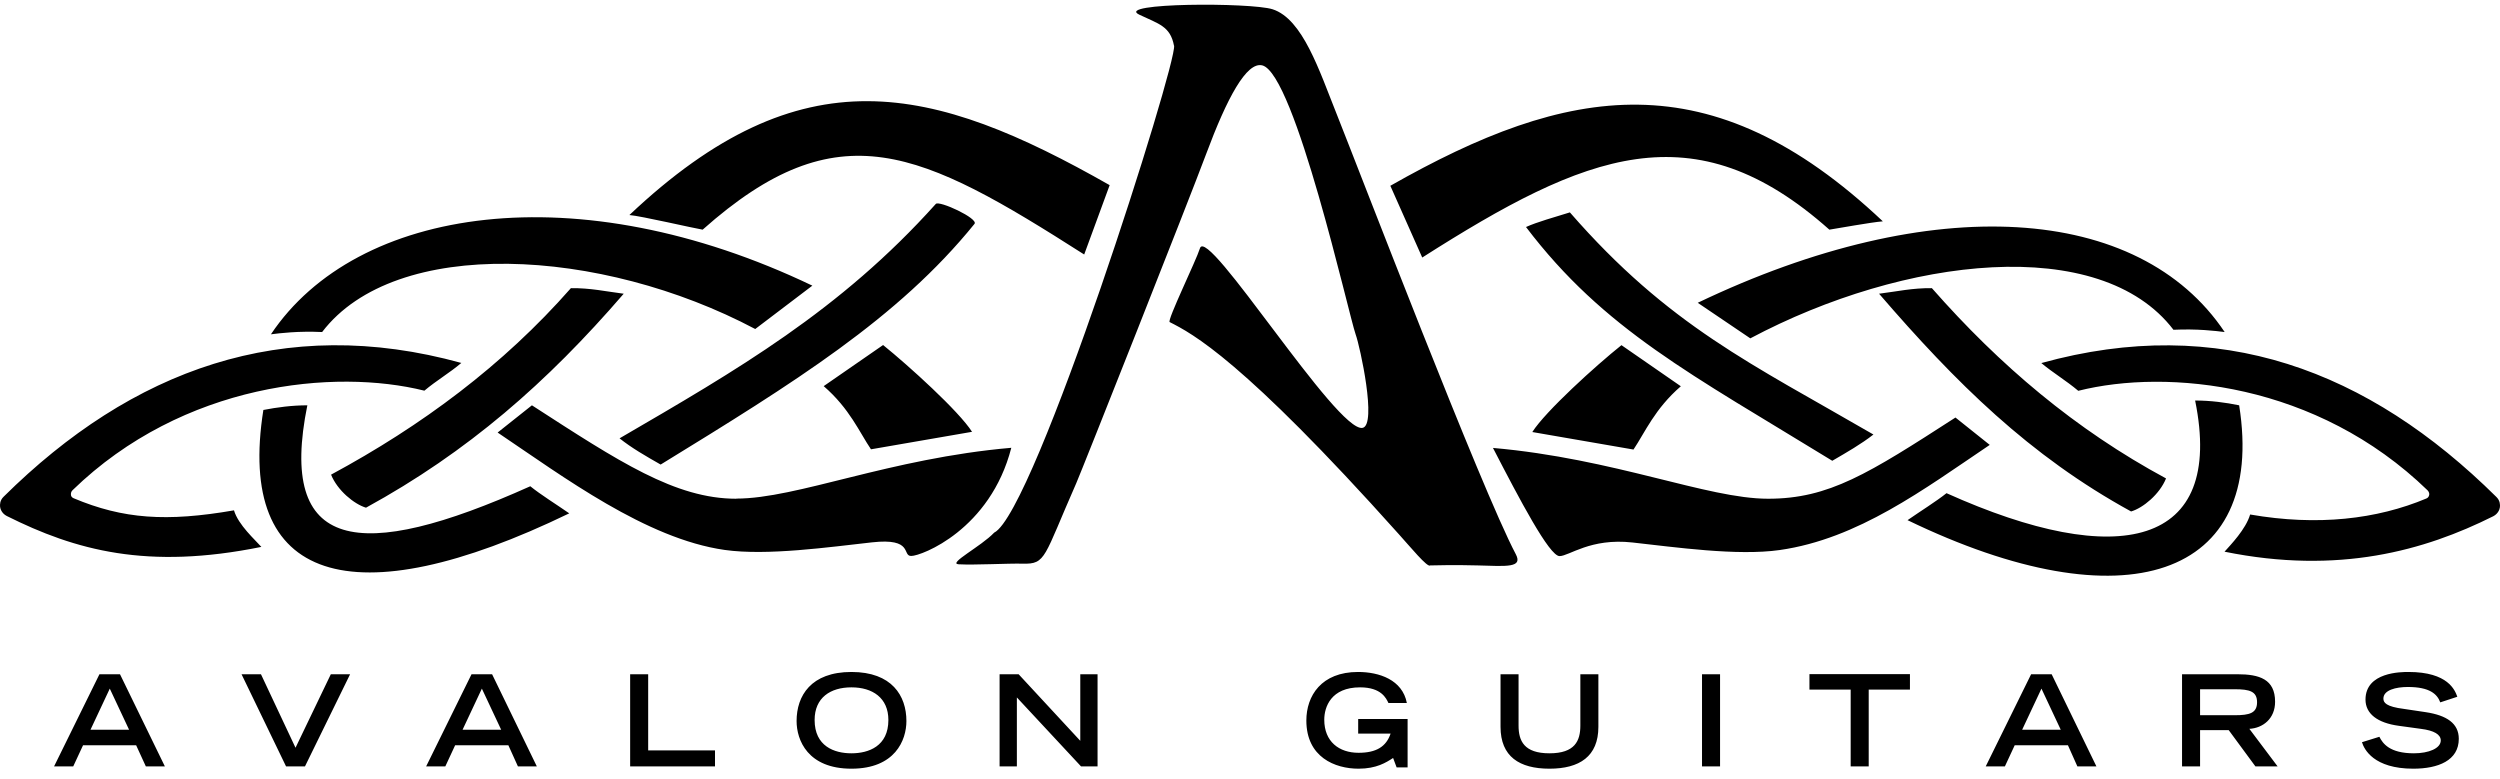
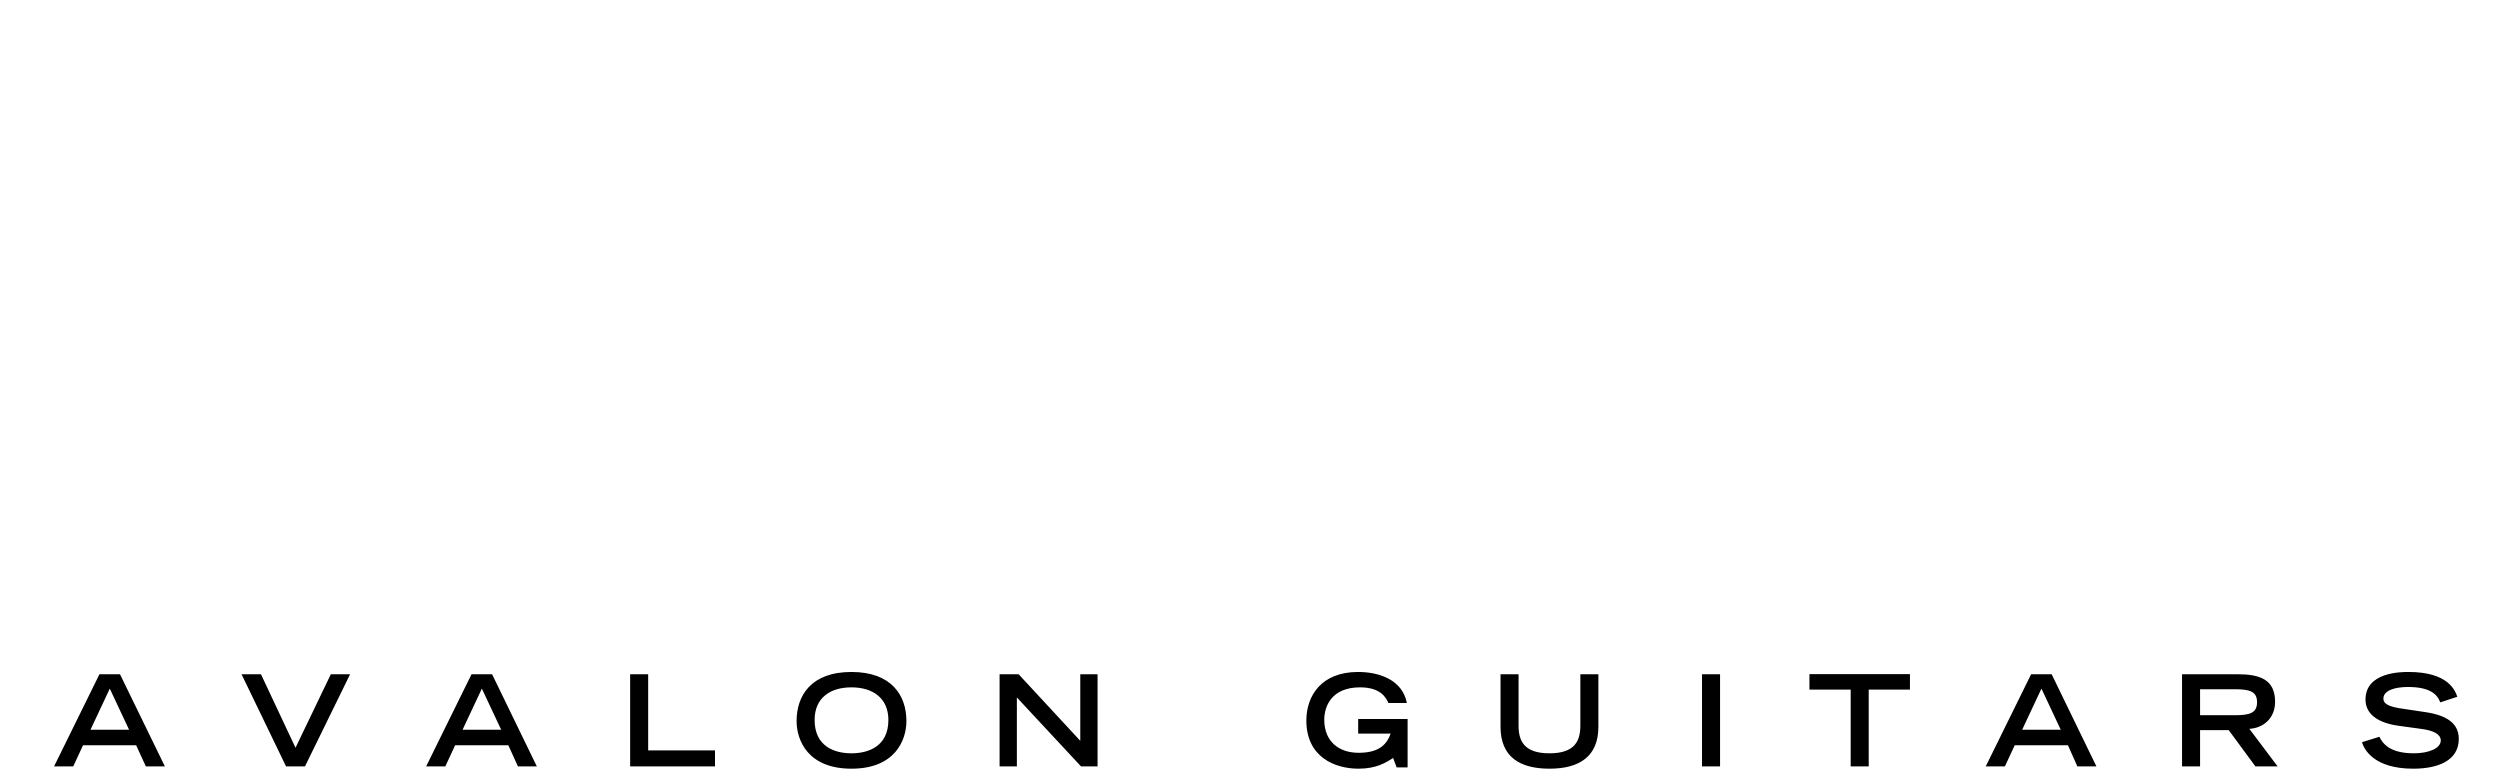
<svg xmlns="http://www.w3.org/2000/svg" width="170" height="53" viewBox="0 0 170 53" fill="none">
  <path fill-rule="evenodd" clip-rule="evenodd" d="M11.212 52.116H9.918L9.257 50.676H5.648L4.979 52.116H3.676L6.762 45.849H8.16L11.212 52.116ZM8.777 49.621L7.465 46.826L6.154 49.621H8.777ZM19.452 52.116H20.738L23.807 45.849H22.496L20.095 50.847L17.746 45.849H16.425L19.452 52.116ZM36.514 52.116H35.219L34.568 50.676H30.95L30.281 52.116H28.977L32.064 45.849H33.462L36.505 52.116H36.514ZM34.079 49.621L32.767 46.826L31.455 49.621H34.079ZM42.85 52.116H48.62V51.027H44.076V45.849H42.85V52.116ZM61.636 49.03C61.636 50.333 60.864 52.271 57.898 52.271C54.931 52.271 54.168 50.333 54.168 49.03C54.168 47.315 55.145 45.694 57.898 45.694C60.65 45.694 61.636 47.315 61.636 49.03ZM60.41 48.961C60.41 47.452 59.329 46.74 57.898 46.74C56.466 46.74 55.394 47.444 55.394 48.961C55.394 50.745 56.731 51.225 57.898 51.225C59.064 51.225 60.41 50.745 60.41 48.961ZM67.972 52.116H69.147V47.426L73.511 52.116H74.634V45.849H73.459V50.376L69.267 45.849H67.972V52.116ZM92.356 48.901V49.887H94.56C94.26 50.77 93.591 51.19 92.382 51.19C91.053 51.19 90.05 50.427 90.05 48.944C90.05 48.069 90.513 46.74 92.485 46.74C93.934 46.74 94.26 47.486 94.414 47.804H95.666C95.366 46.226 93.788 45.694 92.348 45.694C89.844 45.694 88.832 47.324 88.832 48.995C88.832 51.49 90.779 52.271 92.382 52.271C93.6 52.271 94.26 51.85 94.731 51.542L94.971 52.185H95.717V48.892H92.365L92.356 48.901ZM108.69 45.849H107.464V49.338C107.464 50.376 107.095 51.225 105.363 51.225C103.631 51.225 103.262 50.376 103.262 49.338V45.849H102.036V49.424C102.036 51.448 103.322 52.271 105.363 52.271C107.404 52.271 108.69 51.439 108.69 49.424V45.849ZM115.737 52.116H116.964V45.849H115.737V52.116ZM125.846 52.116H127.072V46.895H129.876V45.84H123.042V46.895H125.846V52.116ZM142.565 52.116H141.262L140.619 50.676H137.001L136.332 52.116H135.029L138.116 45.849H139.513L142.557 52.116H142.565ZM140.13 49.621L138.819 46.826L137.507 49.621H140.13ZM154.878 52.116H153.369L151.551 49.647H149.605V52.116H148.379V45.849H152.151C153.634 45.849 154.706 46.183 154.706 47.718C154.706 48.875 153.874 49.51 152.957 49.561L154.878 52.116ZM151.971 48.635C152.974 48.635 153.48 48.489 153.48 47.752C153.48 47.015 152.974 46.869 151.971 46.869H149.605V48.635H151.971ZM167.096 47.375C166.941 46.946 166.478 45.694 163.777 45.694C163.289 45.694 160.854 45.694 160.854 47.572C160.854 48.532 161.66 49.158 163.117 49.355L164.618 49.561C165.518 49.673 165.972 49.947 165.972 50.35C165.972 50.89 165.149 51.225 164.146 51.225C162.491 51.225 162.028 50.556 161.797 50.101L160.614 50.47C160.759 50.95 161.411 52.271 164.103 52.271C165.784 52.271 167.198 51.722 167.198 50.239C167.198 49.184 166.367 48.644 164.961 48.429L163.477 48.207C162.234 48.052 162.071 47.769 162.071 47.504C162.071 46.929 162.911 46.715 163.735 46.715C165.226 46.715 165.732 47.203 165.938 47.761L167.087 47.383L167.096 47.375Z" fill="black" />
-   <path fill-rule="evenodd" clip-rule="evenodd" d="M79.83 3.099C79.581 1.779 78.784 1.624 77.472 0.998C75.757 0.184 85.051 0.158 86.535 0.63C88.584 1.29 89.707 4.788 90.89 7.746C92.399 11.527 100.733 33.262 103.074 37.686C103.563 38.612 102.482 38.509 100.485 38.449C99.138 38.407 97.269 38.441 97.252 38.449C97.072 38.621 95.88 37.163 95.126 36.332C84.494 24.448 81.065 22.673 79.538 21.902C79.341 21.807 81.339 17.718 81.596 16.886C82.085 15.248 90.925 29.447 92.656 29.095C93.643 28.898 92.485 23.565 92.185 22.742C91.705 21.379 88.052 4.994 85.832 4.445C84.769 4.188 83.448 6.631 82.008 10.498C80.893 13.499 73.528 32.087 73.185 32.859C70.956 37.918 71.144 38.372 69.541 38.329C68.538 38.304 66.292 38.432 65.186 38.372C64.422 38.329 66.72 37.155 67.603 36.22C70.364 34.865 80.061 4.282 79.838 3.099H79.83ZM47.78 15.617C57.032 7.395 62.596 10.207 73.725 17.306L75.457 12.59C63.377 5.723 54.52 3.553 42.799 14.622C43.571 14.682 47.223 15.531 47.78 15.617ZM42.13 29.807C42.945 30.459 43.914 31.016 44.925 31.59C53.988 26.026 61.07 21.645 66.266 15.223C66.557 14.862 63.857 13.611 63.634 13.868C57.117 21.13 50.112 25.16 42.13 29.807ZM20.91 27.561C19.855 27.561 18.835 27.698 17.909 27.878C16.048 39.624 23.928 42.068 38.709 34.908C37.835 34.3 36.754 33.631 36.06 33.065C24.365 38.321 18.878 37.515 20.901 27.552L20.91 27.561ZM21.904 22.579C26.894 16.046 40.853 16.809 51.356 22.373L55.24 19.424C39.258 11.776 24.245 14.031 18.423 22.733C19.032 22.656 20.292 22.502 21.904 22.579ZM22.513 32.276C22.942 33.348 24.082 34.282 24.888 34.523C31.807 30.733 37.2 26.017 42.413 19.973C41.187 19.818 40.15 19.578 38.821 19.595C34.208 24.843 28.678 28.95 22.513 32.276ZM4.936 33.331C4.816 33.442 4.816 33.588 4.825 33.648C4.825 33.708 4.859 33.819 5.005 33.88C8.374 35.294 11.315 35.5 15.911 34.703C16.203 35.697 17.36 36.718 17.772 37.189C10.012 38.767 5.125 37.42 0.461 35.088C0.126 34.917 0.023 34.608 0.006 34.471C-0.011 34.317 -0.011 34.025 0.246 33.777C8.958 25.151 19.272 21.336 31.37 24.68C30.59 25.348 29.681 25.871 28.858 26.566C22.779 25.048 12.464 26.017 4.928 33.339L4.936 33.331ZM66.103 29.37C65.211 27.963 61.782 24.86 60.05 23.462L56.011 26.257C57.786 27.792 58.446 29.404 59.227 30.553L66.112 29.361L66.103 29.37ZM50.07 33.914C45.92 33.914 42.096 31.393 36.171 27.561L33.839 29.413C38.332 32.439 43.939 36.632 49.272 37.395C52.17 37.806 56.406 37.198 59.295 36.88C62.142 36.563 61.319 37.806 61.962 37.806C62.665 37.806 67.338 36.014 68.769 30.45C60.478 31.17 54.202 33.905 50.07 33.905V33.914ZM124.397 15.617C115.155 7.395 107.841 10.421 96.712 17.512L94.543 12.633C106.615 5.774 116.304 3.982 128.033 15.051C127.252 15.111 124.955 15.531 124.397 15.617ZM127.39 29.55C126.567 30.193 125.598 30.75 124.595 31.333C115.026 25.46 109.067 22.416 103.768 15.437C104.523 15.094 105.68 14.777 106.752 14.442C113.474 22.159 119.124 24.748 127.398 29.55H127.39ZM149.27 27.235C150.325 27.235 151.345 27.372 152.263 27.561C154.123 39.307 144.495 42.522 129.713 35.371C130.588 34.763 131.677 34.085 132.363 33.536C144.066 38.801 151.294 37.206 149.27 27.243V27.235ZM147.796 22.425C142.806 15.891 129.516 17.435 119.021 23.008L115.446 20.59C131.428 12.942 145.455 13.876 151.277 22.579C150.668 22.502 149.408 22.348 147.796 22.425ZM147.29 32.533C146.861 33.605 145.729 34.54 144.915 34.78C137.996 30.99 132.988 26.017 127.776 19.973C129.01 19.818 130.048 19.578 131.368 19.595C135.981 24.843 141.125 29.207 147.29 32.533ZM165.072 33.339C165.192 33.459 165.201 33.597 165.184 33.657C165.167 33.725 165.141 33.837 164.995 33.897C161.625 35.311 157.596 35.783 153.009 34.986C152.717 35.989 151.68 37.052 151.268 37.515C159.028 39.093 164.875 37.438 169.539 35.106C169.874 34.934 169.977 34.634 169.994 34.488C170.011 34.334 170.011 34.042 169.754 33.794C161.042 25.168 150.908 21.336 138.81 24.688C139.599 25.348 140.499 25.88 141.322 26.575C147.401 25.048 157.544 26.034 165.081 33.348L165.072 33.339ZM111.082 30.561C111.854 29.413 112.522 27.801 114.297 26.266L110.259 23.471C108.518 24.86 105.089 27.972 104.197 29.378L111.082 30.57V30.561ZM101.522 30.459C103.331 33.957 105.355 37.815 106.049 37.815C106.701 37.815 108.15 36.572 111.005 36.889C113.894 37.206 118.13 37.815 121.019 37.403C126.352 36.64 130.811 33.279 135.303 30.253L132.971 28.392C127.047 32.216 124.372 33.914 120.23 33.914C116.089 33.914 109.804 31.187 101.522 30.459Z" fill="black" />
</svg>